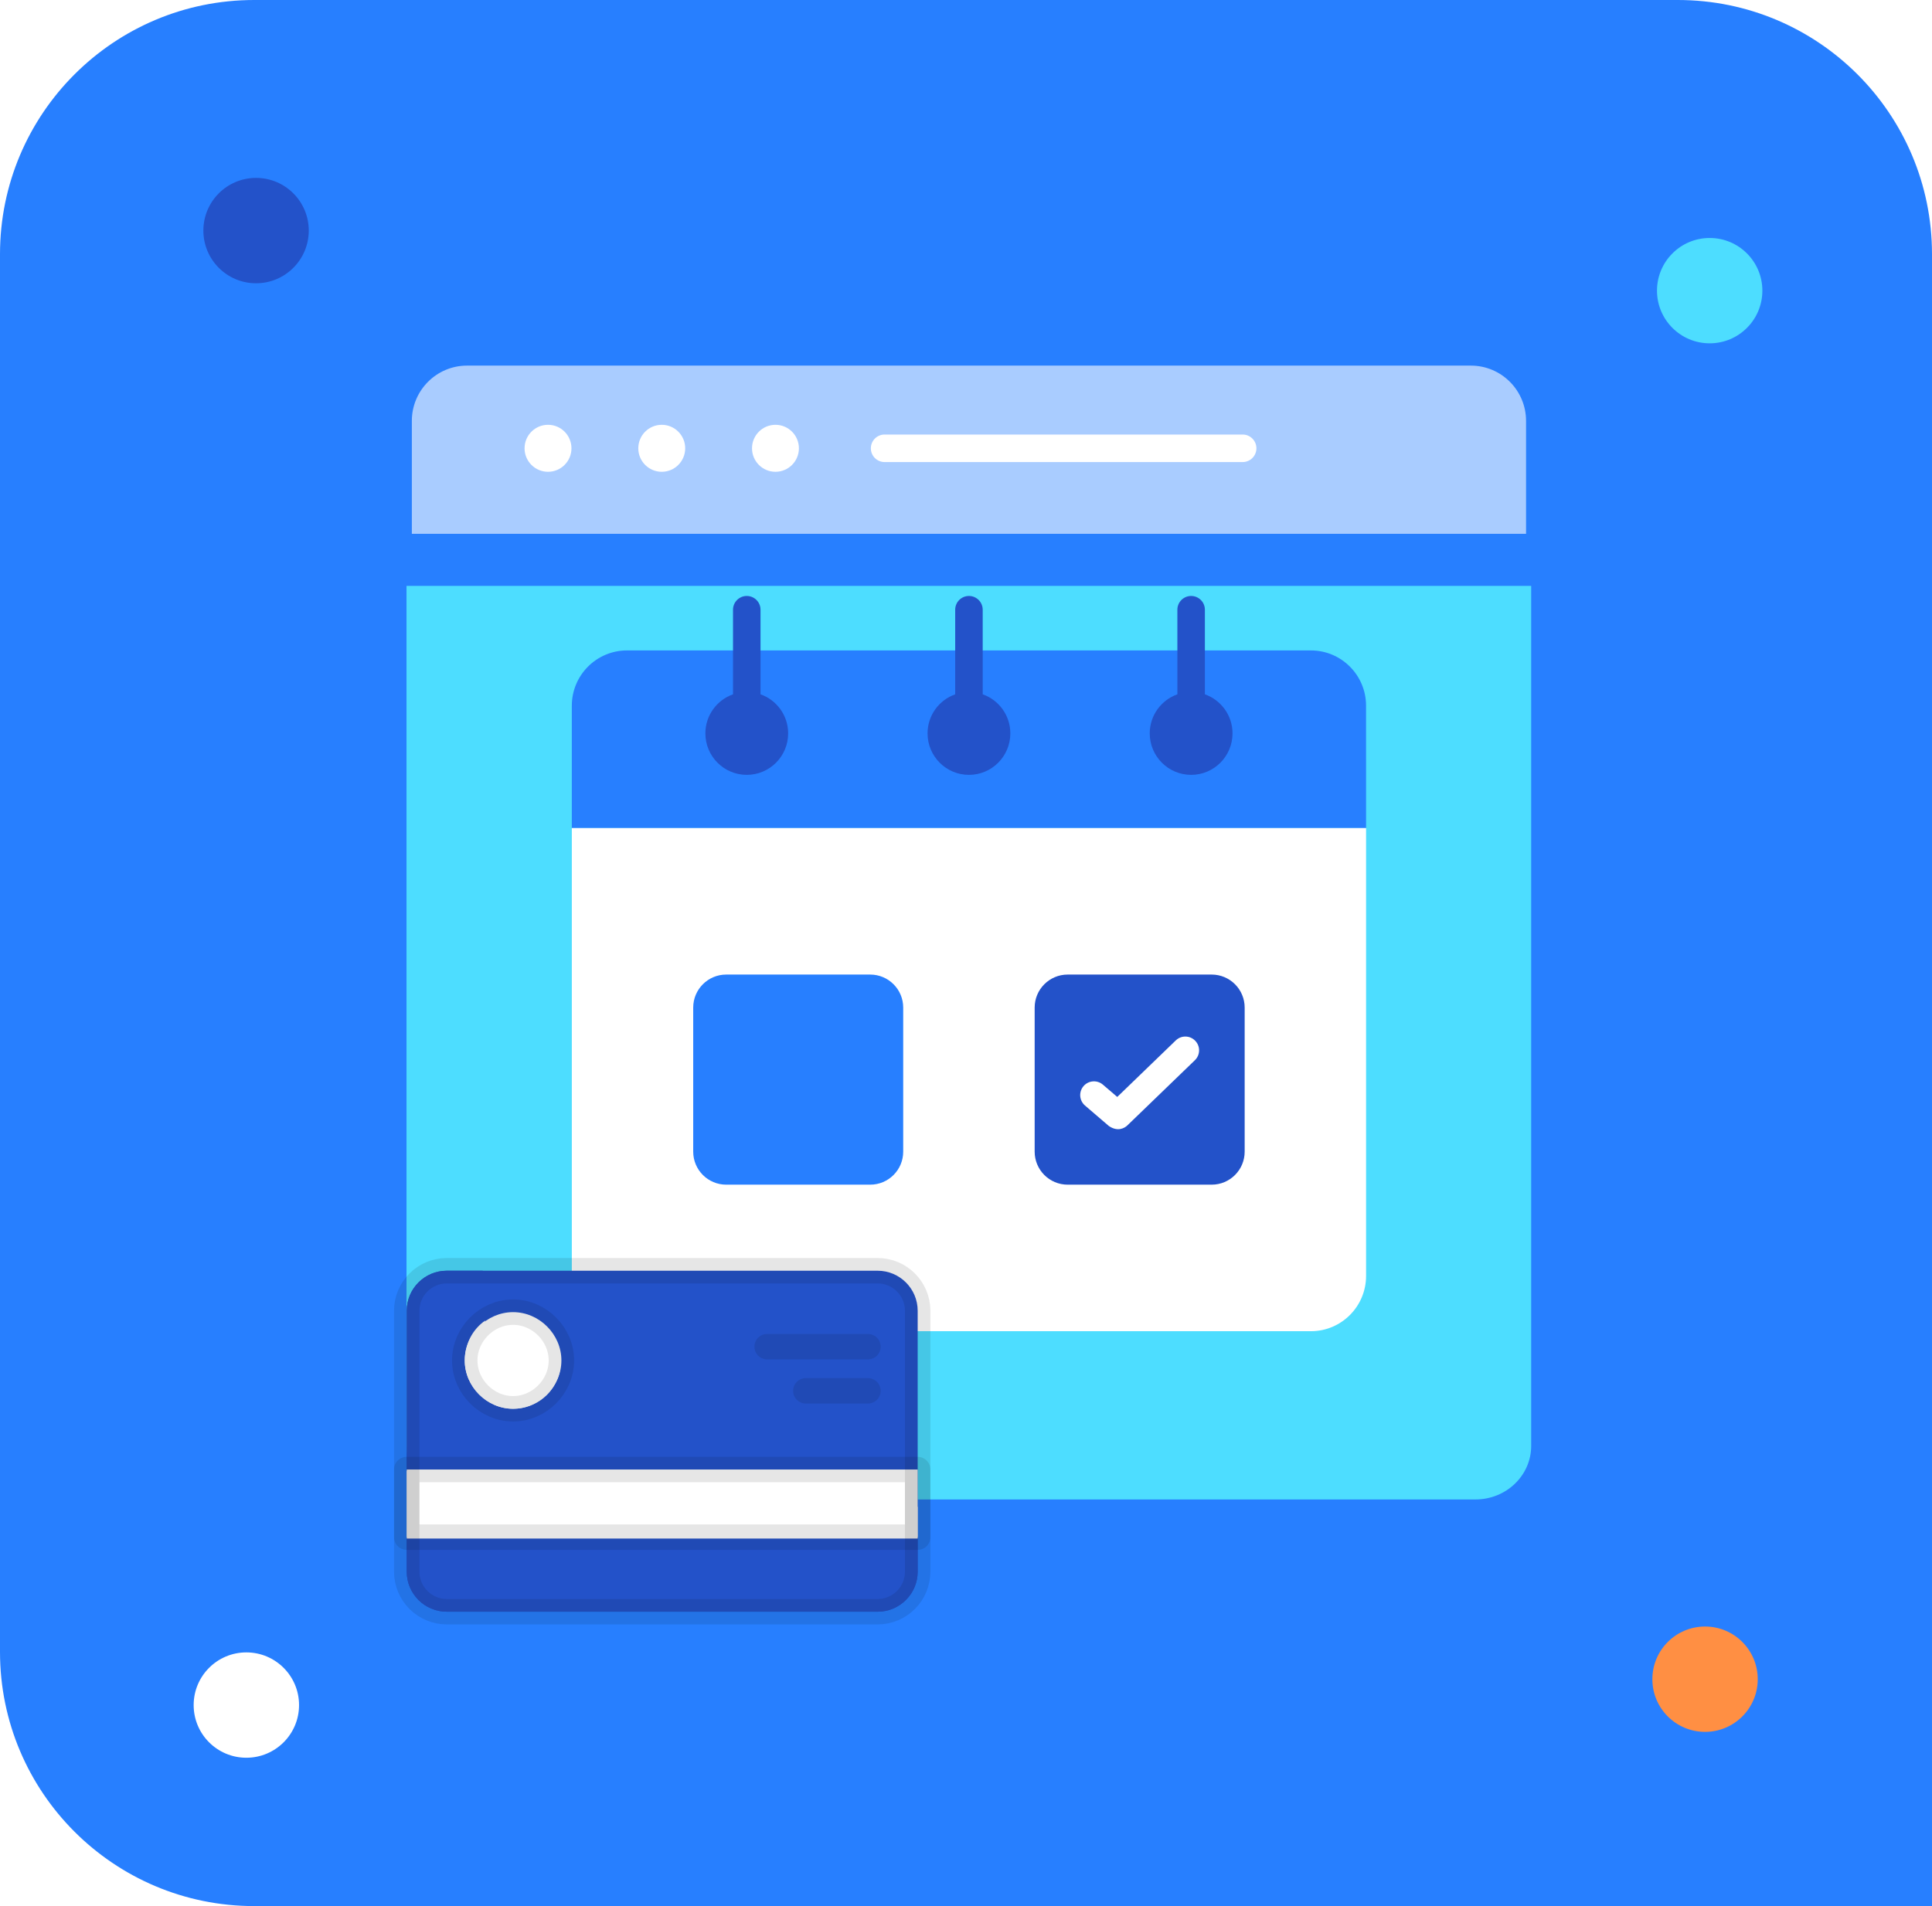
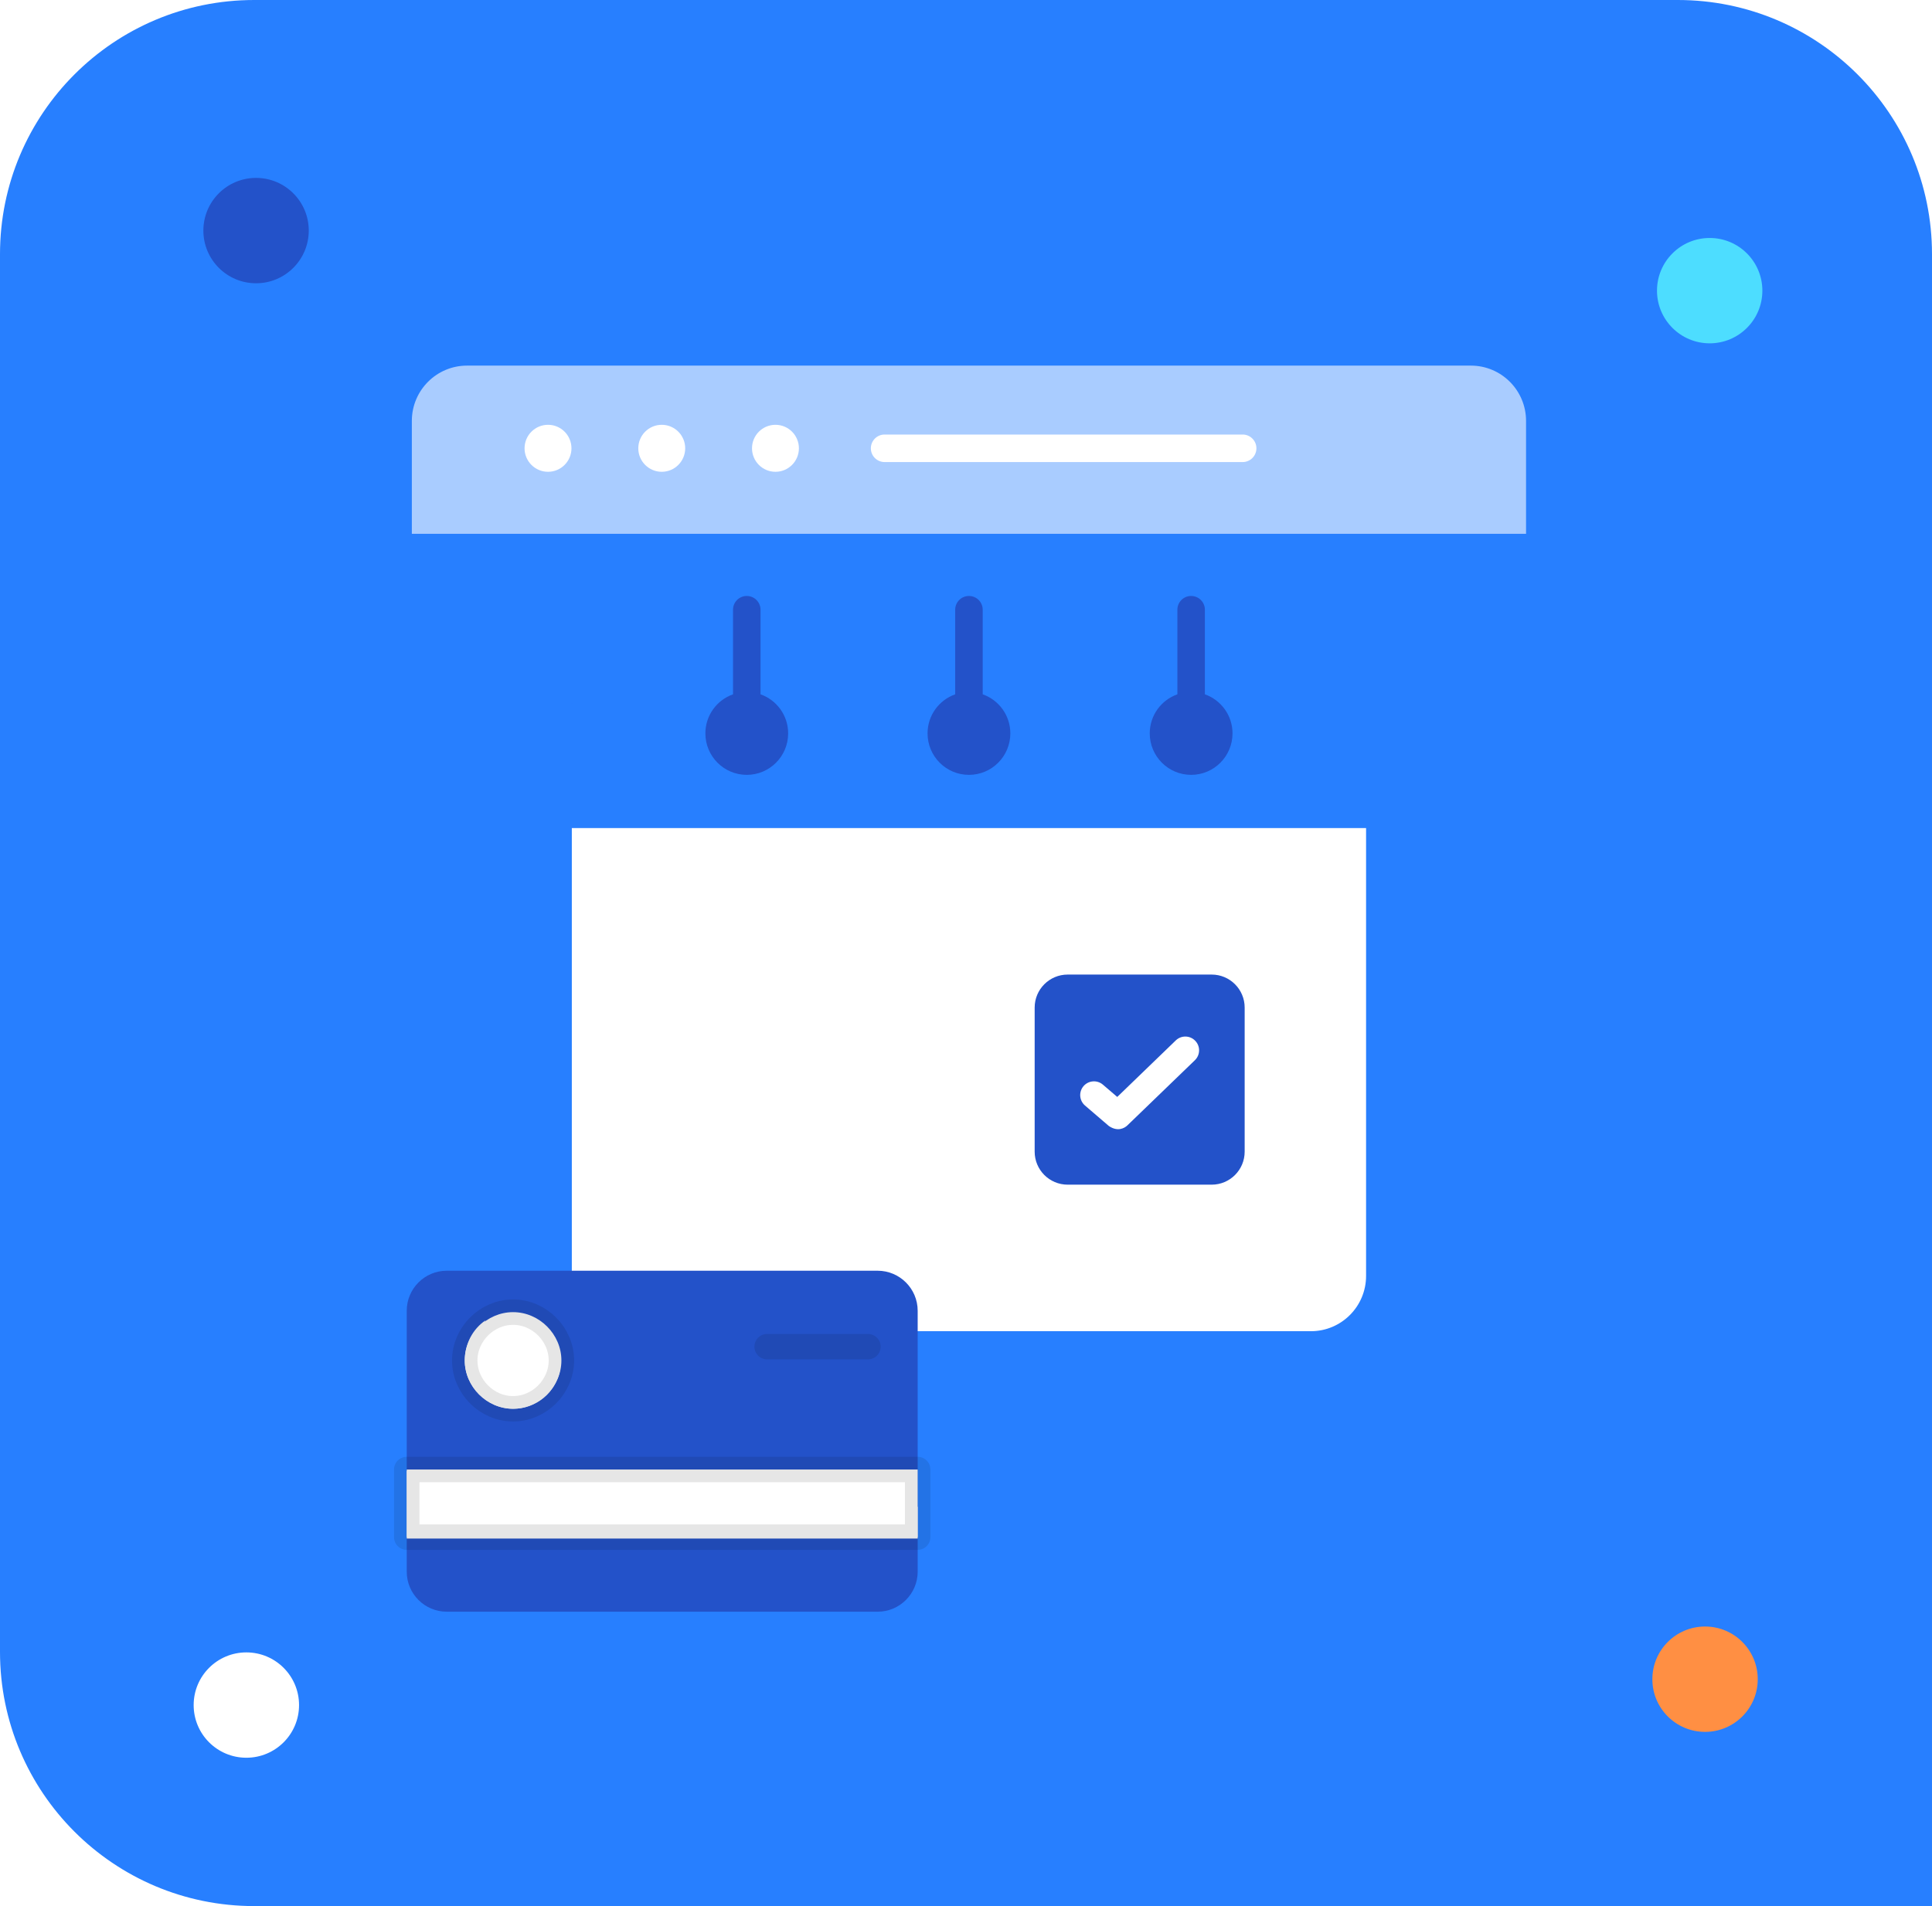
<svg xmlns="http://www.w3.org/2000/svg" width="76" height="75" viewBox="0 0 76 75" fill="none">
  <path d="M0 10C0 4.477 4.477 0 10 0H66C71.523 0 76 4.477 76 10V75H10C4.477 75 0 70.523 0 65V10Z" fill="#277FFF" />
  <path d="M60.031 16.562C60.031 15.36 59.059 14.386 57.86 14.386H18.372C17.173 14.386 16.201 15.36 16.201 16.562V21.004H60.031V16.562Z" fill="#A9CCFF" />
  <g filter="url(#filter0_d_7298_1228)">
-     <path d="M15.991 21.053V54.892C15.991 56.056 16.972 57 18.182 57H58.042C59.252 57 60.233 56.056 60.233 54.892V21.053H15.991Z" fill="#4DDDFF" />
-   </g>
+     </g>
  <path d="M21.558 18.564C22.067 18.564 22.48 18.15 22.48 17.64C22.48 17.129 22.067 16.715 21.558 16.715C21.048 16.715 20.635 17.129 20.635 17.64C20.635 18.15 21.048 18.564 21.558 18.564Z" fill="white" />
  <path d="M26.031 18.564C26.541 18.564 26.954 18.15 26.954 17.64C26.954 17.129 26.541 16.715 26.031 16.715C25.522 16.715 25.109 17.129 25.109 17.64C25.109 18.15 25.522 18.564 26.031 18.564Z" fill="white" />
  <path d="M30.505 18.564C31.014 18.564 31.427 18.15 31.427 17.64C31.427 17.129 31.014 16.715 30.505 16.715C29.995 16.715 29.582 17.129 29.582 17.64C29.582 18.15 29.995 18.564 30.505 18.564Z" fill="white" />
  <path d="M48.883 18.181H34.798C34.499 18.181 34.257 17.939 34.257 17.64C34.257 17.341 34.499 17.098 34.798 17.098H48.883C49.181 17.098 49.424 17.341 49.424 17.64C49.424 17.939 49.181 18.181 48.883 18.181Z" fill="white" />
  <path d="M53.737 27.768C53.737 26.567 52.766 25.593 51.567 25.593H24.665C23.466 25.593 22.494 26.567 22.494 27.768V32.582H53.738L53.737 27.768Z" fill="#277FFF" />
  <path d="M22.494 32.582V50.204C22.494 51.405 23.466 52.38 24.665 52.38H51.567C52.766 52.38 53.738 51.406 53.738 50.204V32.582H22.494Z" fill="white" />
  <path d="M47.664 46.614H41.999C41.282 46.614 40.701 46.032 40.701 45.315V39.646C40.701 38.929 41.282 38.347 41.999 38.347H47.664C48.381 38.347 48.962 38.929 48.962 39.646V45.315C48.962 46.033 48.381 46.614 47.664 46.614Z" fill="#2352C9" />
  <path d="M43.619 44.305L42.682 43.501C42.455 43.306 42.428 42.965 42.623 42.737C42.817 42.511 43.159 42.484 43.386 42.679L43.95 43.162L46.252 40.938C46.468 40.73 46.81 40.736 47.017 40.952C47.225 41.166 47.219 41.509 47.004 41.717L44.347 44.283C44.243 44.384 43.973 44.547 43.619 44.305Z" fill="white" />
-   <path d="M34.232 46.614H28.567C27.851 46.614 27.269 46.032 27.269 45.315V39.646C27.269 38.929 27.851 38.347 28.567 38.347H34.232C34.949 38.347 35.53 38.929 35.53 39.646V45.315C35.53 46.033 34.949 46.614 34.232 46.614Z" fill="#277FFF" />
  <path d="M47.397 27.32V23.991C47.397 23.692 47.155 23.45 46.856 23.45C46.557 23.45 46.315 23.692 46.315 23.991V27.32C45.682 27.543 45.228 28.146 45.228 28.857C45.228 29.758 45.957 30.489 46.856 30.489C47.755 30.489 48.484 29.758 48.484 28.857C48.484 28.146 48.03 27.543 47.397 27.32Z" fill="#2352C9" />
  <path d="M29.917 27.32V23.991C29.917 23.692 29.675 23.45 29.376 23.45C29.077 23.45 28.835 23.692 28.835 23.991V27.32C28.202 27.543 27.748 28.146 27.748 28.857C27.748 29.758 28.477 30.489 29.376 30.489C30.275 30.489 31.004 29.758 31.004 28.857C31.004 28.146 30.55 27.543 29.917 27.32Z" fill="#2352C9" />
  <path d="M38.657 27.32V23.991C38.657 23.692 38.415 23.45 38.116 23.45C37.817 23.45 37.575 23.692 37.575 23.991V27.32C36.942 27.543 36.488 28.146 36.488 28.857C36.488 29.758 37.217 30.489 38.116 30.489C39.015 30.489 39.744 29.758 39.744 28.857C39.744 28.146 39.29 27.543 38.657 27.32Z" fill="#2352C9" />
  <path d="M36.099 51.575V61.842C36.099 62.711 35.392 63.417 34.523 63.417H17.575C16.706 63.417 16 62.711 16 61.842V51.575C16 50.706 16.706 50 17.575 50H34.523C35.392 50 36.099 50.706 36.099 51.575Z" fill="#2352C9" />
-   <path d="M36.099 60.375V61.842C36.099 62.711 35.392 63.417 34.523 63.417H17.575C16.706 63.417 16 62.711 16 61.842V51.575C16 50.706 16.706 50 17.575 50H18.988V58.854C18.988 59.723 19.694 60.429 20.563 60.429H36.099V60.375Z" fill="#2352C9" />
  <path d="M16 57.822H36.099V60.484H16V57.822Z" fill="white" />
  <path d="M36.099 59.289V60.538H16V57.877H17.086V58.8C17.086 59.072 17.304 59.289 17.575 59.289H36.099Z" fill="white" />
  <path d="M16 57.822H36.099V60.484H16V57.822Z" stroke="black" stroke-opacity="0.1" stroke-miterlimit="10" stroke-linecap="round" stroke-linejoin="round" />
  <path d="M22.084 53.531C22.084 54.563 21.215 55.432 20.183 55.432C19.151 55.432 18.282 54.563 18.282 53.531C18.282 52.499 19.151 51.63 20.183 51.63C21.215 51.63 22.084 52.499 22.084 53.531Z" fill="white" />
  <path d="M22.03 53.911C21.867 54.78 21.106 55.432 20.183 55.432C19.151 55.432 18.282 54.563 18.282 53.531C18.282 52.879 18.607 52.282 19.096 51.956C19.042 52.064 19.042 52.227 19.042 52.336C19.042 53.368 19.911 54.237 20.943 54.237C21.378 54.237 21.758 54.128 22.03 53.911Z" fill="white" />
  <path d="M22.084 53.531C22.084 54.563 21.215 55.432 20.183 55.432C19.151 55.432 18.282 54.563 18.282 53.531C18.282 52.499 19.151 51.63 20.183 51.63C21.215 51.63 22.084 52.499 22.084 53.531Z" stroke="black" stroke-opacity="0.1" stroke-miterlimit="10" stroke-linecap="round" stroke-linejoin="round" />
-   <path d="M36.099 51.575V61.842C36.099 62.711 35.392 63.417 34.523 63.417H17.575C16.706 63.417 16 62.711 16 61.842V51.575C16 50.706 16.706 50 17.575 50H34.523C35.392 50 36.099 50.706 36.099 51.575Z" stroke="black" stroke-opacity="0.1" stroke-miterlimit="10" stroke-linecap="round" stroke-linejoin="round" />
  <path d="M30.177 52.988H34.143" stroke="black" stroke-opacity="0.1" stroke-miterlimit="10" stroke-linecap="round" stroke-linejoin="round" />
-   <path d="M31.699 54.726H34.143" stroke="black" stroke-opacity="0.1" stroke-miterlimit="10" stroke-linecap="round" stroke-linejoin="round" />
  <path d="M10.073 11.146C11.217 11.146 12.146 10.217 12.146 9.073C12.146 7.928 11.217 7 10.073 7C8.928 7 8 7.928 8 9.073C8 10.217 8.928 11.146 10.073 11.146Z" fill="#2352C9" />
  <path d="M67.255 13.509C68.399 13.509 69.327 12.581 69.327 11.437C69.327 10.292 68.399 9.364 67.255 9.364C66.11 9.364 65.182 10.292 65.182 11.437C65.182 12.581 66.11 13.509 67.255 13.509Z" fill="#4DDDFF" />
  <path d="M67.073 68.145C68.218 68.145 69.145 67.218 69.145 66.073C69.145 64.928 68.218 64 67.073 64C65.928 64 65 64.928 65 66.073C65 67.218 65.928 68.145 67.073 68.145Z" fill="#FF8F43" />
  <path d="M9.691 69.163C10.836 69.163 11.764 68.236 11.764 67.091C11.764 65.946 10.836 65.018 9.691 65.018C8.546 65.018 7.618 65.946 7.618 67.091C7.618 68.236 8.546 69.163 9.691 69.163Z" fill="white" />
  <defs>
    <filter id="filter0_d_7298_1228" x="11.891" y="18.953" width="52.442" height="44.147" filterUnits="userSpaceOnUse" color-interpolation-filters="sRGB">
      <feFlood flood-opacity="0" result="BackgroundImageFix" />
      <feColorMatrix in="SourceAlpha" type="matrix" values="0 0 0 0 0 0 0 0 0 0 0 0 0 0 0 0 0 0 127 0" result="hardAlpha" />
      <feOffset dy="2" />
      <feGaussianBlur stdDeviation="2.05" />
      <feComposite in2="hardAlpha" operator="out" />
      <feColorMatrix type="matrix" values="0 0 0 0 0 0 0 0 0 0 0 0 0 0 0 0 0 0 0.25 0" />
      <feBlend mode="normal" in2="BackgroundImageFix" result="effect1_dropShadow_7298_1228" />
      <feBlend mode="normal" in="SourceGraphic" in2="effect1_dropShadow_7298_1228" result="shape" />
    </filter>
  </defs>
</svg>